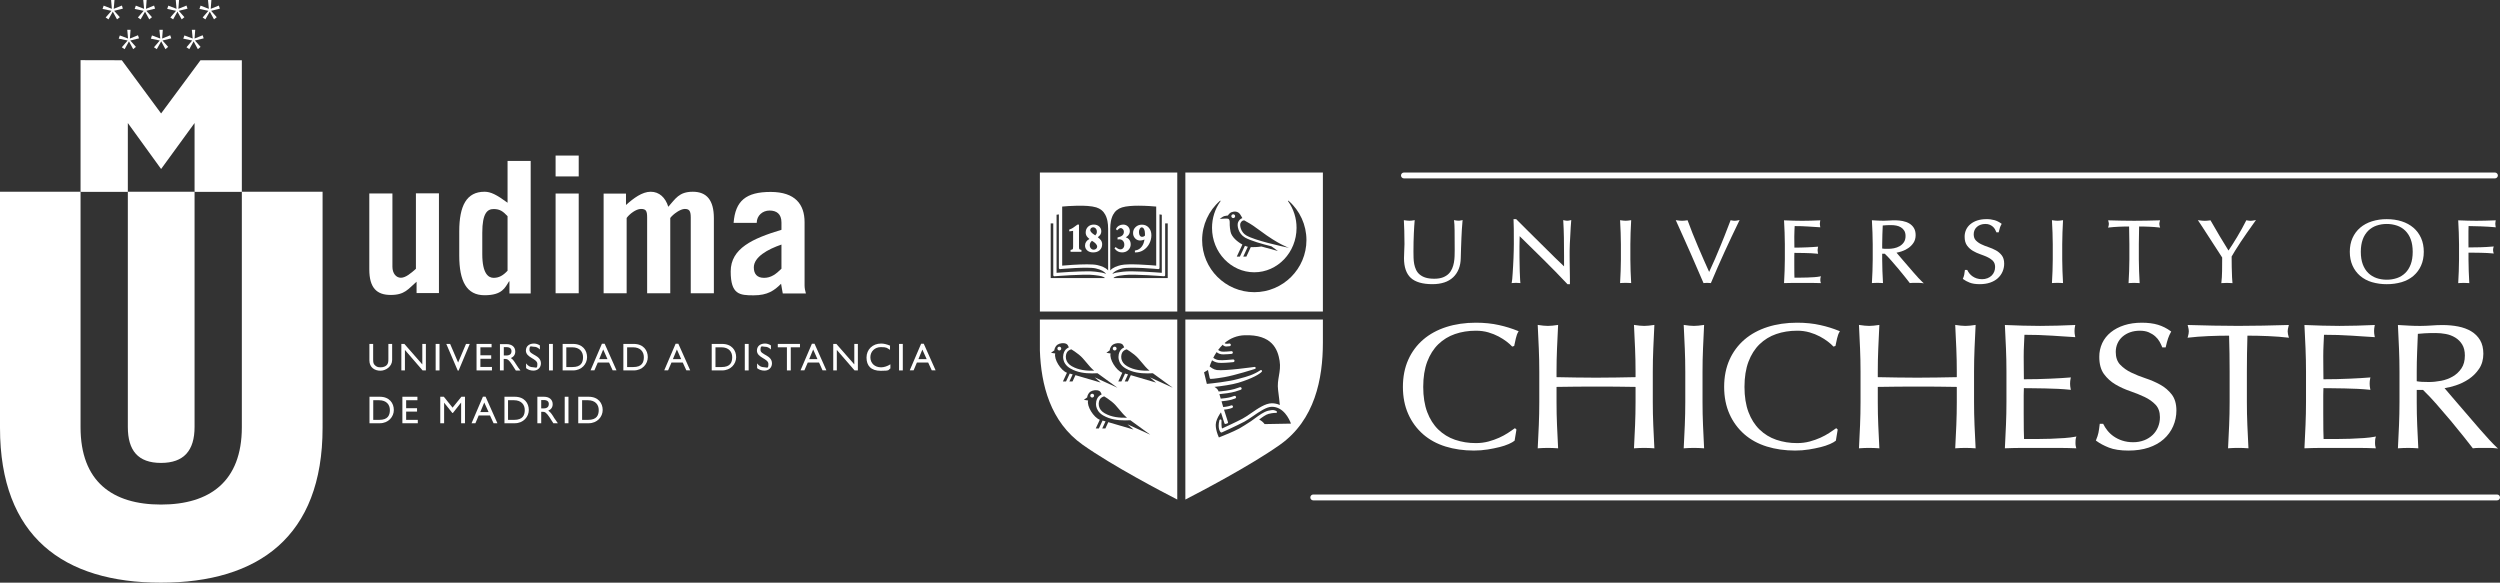
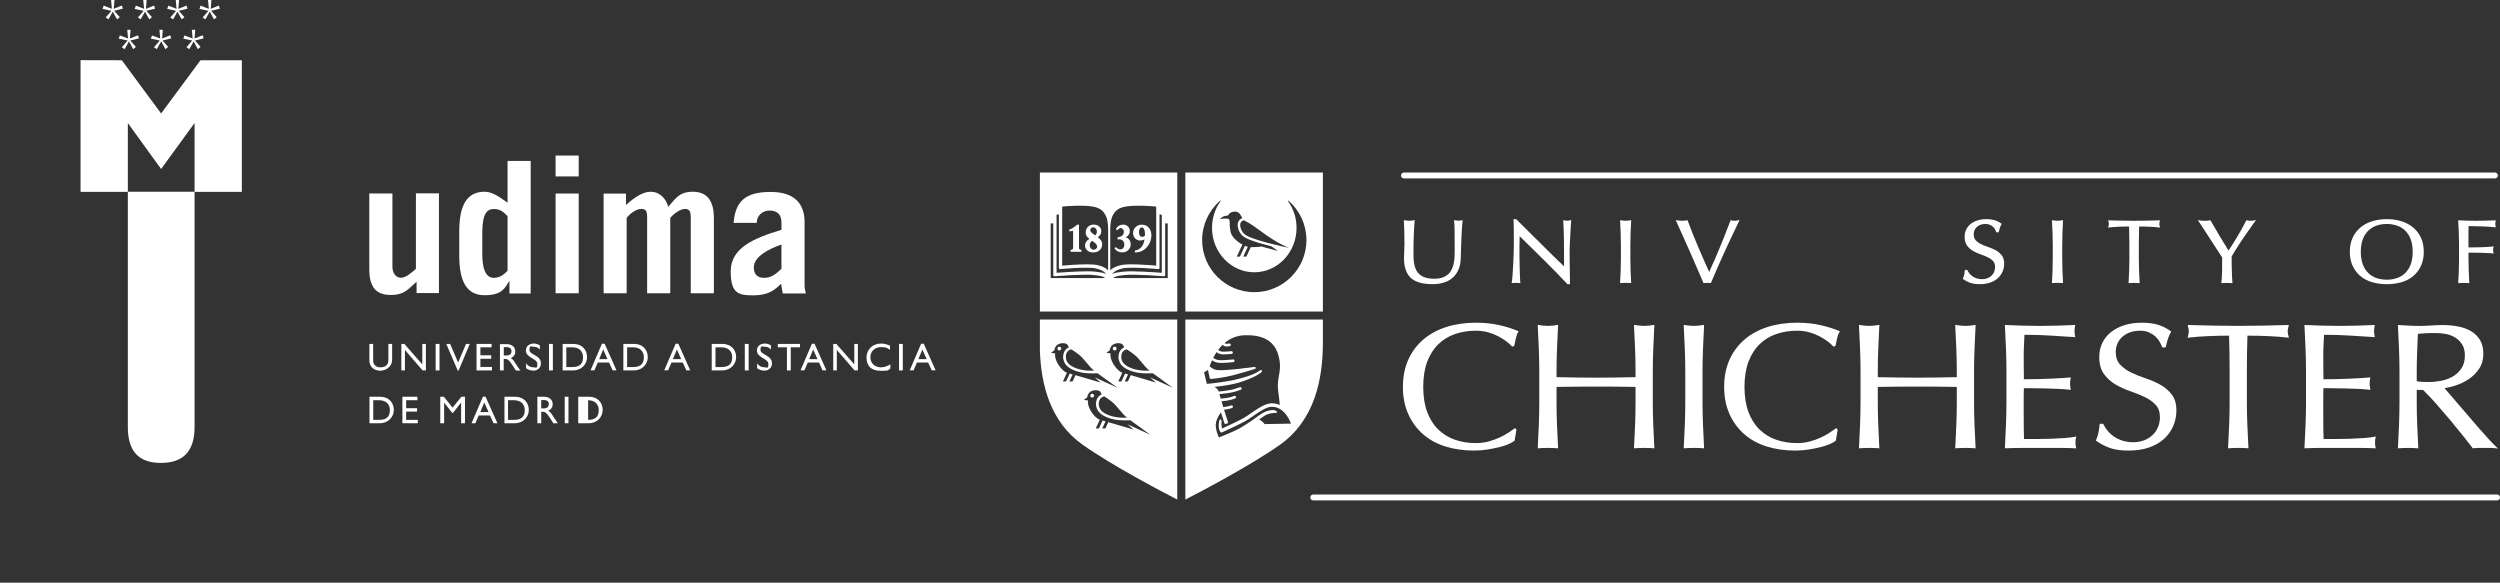
<svg xmlns="http://www.w3.org/2000/svg" id="Capa_1" width="2659.774" height="619.9" version="1.1" viewBox="0 0 2659.774 619.9">
  <rect x="0" y="0" width="2659.774" height="619.9" fill="#333333" stroke="none" />
  <g id="Capa_11">
    <g>
      <path d="M442.5,205.9v80.1c-5.3,4.7-10.9,9.5-16,9.5s-9-4.7-9-11.7v-78h-24.6v80.7c0,19.7,7.8,27.3,22.8,27.3s18.5-6.3,27.5-14.1v12.1h23.8v-106.1h-24.6" style="fill: #fff; fill-rule: evenodd;" />
      <path d="M540,288c-4.9,5.3-9.3,7.6-14.8,7.6s-12.1-4.3-12.1-25.3v-22.6c0-21.1,5.5-25.3,12.1-25.3s9.9,2.4,14.8,7.6v58.1M564.6,312v-140.8h-24.6v44.5c-11.7-8.6-17.9-11.7-24.5-11.7-19.1,0-26.9,14.8-26.9,42.2v25.7c0,27.3,7.8,42.2,26.9,42.2s21.8-8.2,26.1-14.8h.4v12.9h22.6v-.2h0Z" style="fill: #fff; fill-rule: evenodd;" />
      <path d="M591.1,205.9v106.1h24.6v-106.1h-24.6ZM615.7,187.7v-22.2h-24.6v22.2h24.6Z" style="fill: #fff; fill-rule: evenodd;" />
      <path d="M642.1,312h24.6v-80.1c2.9-4.1,9.9-9.6,15.2-9.6s6.6,1.9,6.6,9v80.7h24.6v-80.1c3.1-4.1,10.7-9.6,15.4-9.6s6.4,1.9,6.4,9v80.7h24.6v-79.9c0-19.1-7.6-28.1-22.4-28.1s-18.5,7.6-26.1,16c-3-9.8-9.6-16-18.7-16s-18.3,6.9-26.3,14.1v-12.1h-23.8v106.1" style="fill: #fff; fill-rule: evenodd;" />
      <path d="M805.1,237c0-7.6,6.2-13,13.6-13s12.7,3.5,12.7,12.7v7.8c-30.6,9.2-54,19.7-54,44.3s9.5,25.4,24.4,25.4,22-5.1,29.2-12.3c.8,4.3,1.2,7.6,1.8,10.3h24.6c-.8-2.7-1.4-5.7-1.4-8.6v-67.2c0-18.9-9.9-32.2-36.1-32.2s-37.6,9.4-39.4,32.9h24.5M831.4,285.9c-5.9,5.8-11.1,9.7-18.5,9.7s-10.9-4.1-10.9-11.1c0-11.1,14.8-19.3,29.4-24.3v25.7h0Z" style="fill: #fff; fill-rule: evenodd;" />
    </g>
    <g>
      <path d="M393,450.3h11c9.3,0,15-6.9,15-14.1s-4.6-14.1-15-14.1h-10.9v28.2M397.1,425.8h6.2c7.9,0,11.5,4.8,11.5,10.4s-2.1,10.5-11.3,10.5h-6.4v-20.9h0Z" style="fill: #fff; fill-rule: evenodd;" />
      <polyline points="444.1 422.1 428.1 422.1 428.1 450.3 444.5 450.3 444.5 446.7 432.1 446.7 432.1 437.9 443.7 437.9 443.7 434.3 432.1 434.3 432.1 425.8 444.1 425.8 444.1 422.1" style="fill: #fff; fill-rule: evenodd;" />
      <polyline points="494.7 422.1 490.9 422.1 481.5 433.7 472.2 422.1 468.4 422.1 468.4 450.3 472.5 450.3 472.5 428.4 472.5 428.4 481.2 439.3 481.9 439.3 490.5 428.4 490.6 428.4 490.6 450.3 494.7 450.3 494.7 422.1" style="fill: #fff; fill-rule: evenodd;" />
      <path d="M516.7,422h-2.9l-12.1,28.3h4.1l3.5-8.3h12l3.8,8.3h4.1l-12.6-28.3M515.2,428.2l4.6,10.2h-8.8l4.2-10.2Z" style="fill: #fff; fill-rule: evenodd;" />
      <path d="M536.6,450.3h11c9.3,0,15-6.9,15-14.1s-4.6-14.1-15-14.1h-10.9v28.2M540.6,425.8h6.2c7.9,0,11.5,4.8,11.5,10.4s-2.1,10.5-11.3,10.5h-6.5v-20.9h.1Z" style="fill: #fff; fill-rule: evenodd;" />
      <path d="M571.7,422.1v28.2h4.1v-12.2h1.7c2.1,0,3.8.7,7.5,6.4l3.7,5.8h4.8c-1.9-2.7-2.7-3.7-3.9-5.6-2.1-3.5-3.7-6.1-6.3-7.8,3-1.2,4.7-3.6,4.7-6.9,0-4.8-3.6-7.9-9.2-7.9h-7.1M575.8,425.6h2.6c3.9,0,5.5,1.6,5.5,4.3,0,2.3-1.2,4.6-5.5,4.6h-2.6v-8.9Z" style="fill: #fff; fill-rule: evenodd;" />
      <rect x="600.8" y="422.1" width="4" height="28.2" style="fill: #fff;" />
-       <path d="M615.2,450.3h11c9.3,0,15-6.9,15-14.1s-4.6-14.1-15-14.1h-11v28.2M619.3,425.8h6.2c7.9,0,11.5,4.8,11.5,10.4s-2.1,10.5-11.3,10.5h-6.4v-20.9Z" style="fill: #fff; fill-rule: evenodd;" />
+       <path d="M615.2,450.3h11c9.3,0,15-6.9,15-14.1s-4.6-14.1-15-14.1h-11v28.2M619.3,425.8h6.2c7.9,0,11.5,4.8,11.5,10.4s-2.1,10.5-11.3,10.5v-20.9Z" style="fill: #fff; fill-rule: evenodd;" />
    </g>
    <g>
      <path d="M417.3,365.9h-4.1v16.4c0,2.7-.3,4.7-1.8,6.2-1.3,1.3-3.5,2.3-6.6,2.3s-4.5-.8-6.1-2.4c-1.3-1.3-1.7-2.6-1.7-5.8v-16.7h-4v17.5c0,7.7,5.8,11,11.7,11s12.5-4.6,12.5-11.4v-17.1" style="fill: #fff; fill-rule: evenodd;" />
      <polyline points="453.1 365.9 449.3 365.9 449.3 387.7 430.2 365.9 427 365.9 427 394.1 430.8 394.1 430.8 372.3 449.6 394.1 453.1 394.1 453.1 365.9" style="fill: #fff; fill-rule: evenodd;" />
      <rect x="463.5" y="365.9" width="4.1" height="28.2" style="fill: #fff;" />
      <polyline points="499.8 365.9 495.8 365.9 487.4 385.7 478.9 365.9 474.8 365.9 487 394.3 487.9 394.3 499.8 365.9" style="fill: #fff; fill-rule: evenodd;" />
      <polyline points="523 365.9 507 365.9 507 394.1 523.4 394.1 523.4 390.4 511.1 390.4 511.1 381.7 522.6 381.7 522.6 378 511.1 378 511.1 369.5 523 369.5 523 365.9" style="fill: #fff; fill-rule: evenodd;" />
      <path d="M531.9,365.9v28.2h4v-12.2h1.7c2.1,0,3.8.7,7.5,6.5l3.7,5.8h4.9c-2-2.7-2.7-3.6-3.9-5.5-2.2-3.5-3.7-6.1-6.3-7.8,3-1.2,4.7-3.6,4.7-6.9,0-4.9-3.6-7.9-9.3-7.9h-7.1M536,369.3h2.6c3.9,0,5.5,1.6,5.6,4.3,0,2.4-1.2,4.6-5.6,4.6h-2.6v-8.9Z" style="fill: #fff; fill-rule: evenodd;" />
      <path d="M574.4,367.5c-2-1.3-4.1-2-6.3-2-5.2,0-8.6,2.9-8.6,7.5,0,7.7,12.2,8.4,12.2,14.2s-1.5,3.5-4.6,3.5-5.4-1.4-7.4-4.1v5.1c2.4,1.8,4.8,2.6,7.9,2.6,4.5,0,7.9-3.2,7.9-7.7,0-9-12.2-8.9-12.2-14.3s1.9-3.4,4.5-3.4,4.2.7,6.6,2.9v-4.6" style="fill: #fff; fill-rule: evenodd;" />
      <rect x="584.1" y="365.9" width="4.1" height="28.2" style="fill: #fff;" />
      <path d="M598.6,394.1h11c9.3,0,15-6.9,15-14.1s-4.6-14.1-15-14.1h-11v28.2M602.6,369.5h6.2c7.9,0,11.5,4.8,11.5,10.5s-2.1,10.5-11.3,10.5h-6.5v-20.9l.1-.1Z" style="fill: #fff; fill-rule: evenodd;" />
      <path d="M643.3,365.7h-2.9l-12.1,28.3h4.1l3.6-8.3h12l3.8,8.3h4.1l-12.6-28.3M641.8,371.9l4.5,10.2h-8.8l4.2-10.2h.1Z" style="fill: #fff; fill-rule: evenodd;" />
      <path d="M663.2,394.1h11c9.3,0,15-6.9,15-14.1s-4.6-14.1-15-14.1h-11v28.2M667.2,369.5h6.3c7.9,0,11.5,4.8,11.5,10.5s-2.1,10.5-11.3,10.5h-6.5v-21Z" style="fill: #fff; fill-rule: evenodd;" />
      <path d="M721.7,365.7h-2.9l-12.1,28.3h4.1l3.6-8.3h12l3.8,8.3h4.1l-12.6-28.3M720.2,371.9l4.5,10.2h-8.8l4.2-10.2h.1Z" style="fill: #fff; fill-rule: evenodd;" />
      <path d="M757.2,394.1h11c9.3,0,15-6.9,15-14.1s-4.6-14.1-15-14.1h-11v28.2M761.3,369.5h6.2c7.9,0,11.5,4.8,11.5,10.5s-2.1,10.5-11.3,10.5h-6.5v-20.9l.1-.1Z" style="fill: #fff; fill-rule: evenodd;" />
      <rect x="792.4" y="365.9" width="4.1" height="28.2" style="fill: #fff;" />
      <path d="M820.2,367.5c-2-1.3-4.1-2-6.3-2-5.2,0-8.6,2.9-8.6,7.5,0,7.7,12.2,8.4,12.2,14.2s-1.5,3.5-4.6,3.5-5.4-1.4-7.4-4.1v5.1c2.4,1.8,4.8,2.6,7.9,2.6,4.5,0,7.9-3.2,7.9-7.7,0-9-12.2-8.9-12.2-14.3s1.9-3.4,4.5-3.4,4.2.7,6.6,2.9v-4.6" style="fill: #fff; fill-rule: evenodd;" />
      <polyline points="851.1 365.9 827.5 365.9 827.5 369.5 837.2 369.5 837.2 394.1 841.3 394.1 841.3 369.5 851.1 369.5 851.1 365.9" style="fill: #fff; fill-rule: evenodd;" />
      <path d="M866.7,365.7h-2.9l-12.1,28.3h4.1l3.6-8.3h12l3.7,8.3h4.1l-12.6-28.3M865.2,371.9l4.5,10.2h-8.8l4.2-10.2h.1Z" style="fill: #fff; fill-rule: evenodd;" />
      <polyline points="912.7 365.9 908.9 365.9 908.9 387.7 889.8 365.9 886.5 365.9 886.5 394.1 890.3 394.1 890.3 372.3 909.2 394.1 912.7 394.1 912.7 365.9" style="fill: #fff; fill-rule: evenodd;" />
      <path d="M947.1,367.8c-3.9-1.6-6.8-2.3-9.7-2.3-9,0-15.5,6.3-15.5,14.9s4.6,14.1,15.2,14.1,7.5-1,10.2-2.5v-4.4c-3.2,2-6.7,3.2-9.9,3.2-6.8,0-11.4-4.4-11.4-10.7s4.8-10.8,11.2-10.8,6.3.9,9.7,2.9v-4.3" style="fill: #fff; fill-rule: evenodd;" />
      <rect x="956.5" y="365.9" width="4" height="28.2" style="fill: #fff;" />
      <path d="M982.8,365.7h-2.8l-12.1,28.3h4.1l3.5-8.3h12l3.8,8.3h4.1l-12.6-28.3M981.3,371.9l4.6,10.2h-8.8l4.2-10.2h0Z" style="fill: #fff; fill-rule: evenodd;" />
    </g>
    <g>
      <polyline points="156 0 152.4 0 153.3 9.4 144.5 6 143.3 9.5 152.8 11.5 146.7 18.6 149.6 20.6 154.3 12.4 158.8 20.6 161.7 18.3 155.7 11.5 165 9.2 163.9 5.9 155.3 9.4 156 0" style="fill: #fff; fill-rule: evenodd;" />
      <polyline points="121.8 0 118.2 0 119 9.4 110.3 6 109.1 9.5 118.6 11.5 112.4 18.6 115.4 20.6 120 12.4 124.5 20.6 127.5 18.3 121.4 11.5 130.7 9.2 129.7 5.9 121 9.4 121.8 0" style="fill: #fff; fill-rule: evenodd;" />
      <polyline points="190.5 0 187 0 187.8 9.4 179.1 6 177.9 9.5 187.3 11.5 181.2 18.6 184.2 20.6 188.8 12.4 193.3 20.6 196.2 18.3 190.2 11.5 199.5 9.2 198.4 5.9 189.8 9.4 190.5 0" style="fill: #fff; fill-rule: evenodd;" />
      <polyline points="224.9 0 221.3 0 222.2 9.4 213.4 6 212.2 9.5 221.7 11.5 215.6 18.6 218.5 20.6 223.2 12.4 227.7 20.6 230.6 18.3 224.6 11.5 233.9 9.2 232.8 5.9 224.2 9.4 224.9 0" style="fill: #fff; fill-rule: evenodd;" />
      <polyline points="173.2 31.7 169.6 31.7 170.5 41 161.7 37.7 160.5 41.1 170 43.1 163.8 50.3 166.8 52.3 171.5 44 176 52.3 178.9 49.9 172.9 43.1 182.2 40.8 181.1 37.5 172.5 41 173.2 31.7" style="fill: #fff; fill-rule: evenodd;" />
      <polyline points="138.9 31.7 135.4 31.7 136.2 41 127.5 37.7 126.3 41.1 135.8 43.1 129.6 50.3 132.6 52.3 137.2 44 141.7 52.3 144.6 49.9 138.6 43.1 147.9 40.8 146.8 37.5 138.2 41 138.9 31.7" style="fill: #fff; fill-rule: evenodd;" />
      <polyline points="207.7 31.7 204.1 31.7 205 41 196.2 37.7 195 41.1 204.5 43.1 198.4 50.3 201.4 52.3 206 44 210.5 52.3 213.4 49.9 207.4 43.1 216.7 40.8 215.6 37.5 207 41 207.7 31.7" style="fill: #fff; fill-rule: evenodd;" />
      <polyline points="136 130.9 171.4 179.8 207 130.9 207 204.1 257.3 204.1 257.3 64.1 213.3 64.1 171.4 120.7 129.6 64.1 85.7 64 85.7 204.1 136 204.1 136 130.9" style="fill: #fff; fill-rule: evenodd;" />
-       <path d="M0,204h85.7v250.5c0,57.9,33.9,82.3,85.6,82.3s86-24.4,86-82.3v-250.5h85.9v251.2c0,115.9-68.5,164.7-172,164.7S0,571.1,0,455.2v-251.2" style="fill: #fff; fill-rule: evenodd;" />
      <path d="M136,204h71v250.2c0,25.1-11.3,38.3-35.7,38.3s-35.3-13.1-35.3-38.3v-250.2" style="fill: #fff; fill-rule: evenodd;" />
    </g>
  </g>
  <g>
    <path d="M1594.996,345.887c-7.464-1.706-15.829-2.566-24.851-2.566-11.361,0-21.909,1.533-31.377,4.569-9.467,3.028-17.723,7.527-24.53,13.349-6.86,5.886-12.319,13.229-15.978,21.494-3.78,8.419-5.697,18.137-5.697,28.889s1.917,20.469,5.697,28.889c3.63,8.221,9.007,15.553,15.759,21.486,6.674,5.829,14.734,10.226,23.943,13.075,9.178,2.841,19.311,4.28,30.132,4.28,5.07,0,10.007-.391,14.671-1.143,4.255-.675,8.478-1.529,12.66-2.558,3.34-.802,6.605-1.89,9.757-3.255,2.754-1.229,4.718-2.347,6.01-3.404l.219-.188,1.956-11.815-1.588-1.463-.516.367c-1.901,1.377-4.264,2.989-7.034,4.796-2.754,1.8-5.892,3.482-9.311,5.031-3.411,1.542-7.237,2.895-11.361,4.014-4.377,1.147-8.887,1.708-13.412,1.667-7.538.067-15.033-1.129-22.175-3.537-6.641-2.267-12.699-5.976-17.738-10.86-5.008-4.867-8.983-11.111-11.799-18.583-2.817-7.488-4.249-16.502-4.249-26.799s1.432-19.311,4.249-26.807c2.817-7.464,6.784-13.716,11.799-18.583,5.043-4.878,11.099-8.584,17.738-10.852,6.784-2.347,14.241-3.544,22.175-3.544,4.82,0,9.288.595,13.302,1.761,4.03,1.174,7.7,2.652,10.908,4.374,3.231,1.737,6.096,3.553,8.497,5.399,2.402,1.839,4.296,3.521,5.634,5l.329.367,2.144-.657.086-.446c.415-2.011.955-4.515,1.643-7.527.657-2.919,1.518-5.258,2.558-6.94l.469-.759-.83-.344c-6.444-2.614-13.099-4.678-19.89-6.173" style="fill: #fff;" />
    <path d="M1758.937,371.02c.336-7.981.712-16.126,1.127-24.42l.039-.931-.923.133c-1.769.25-3.466.469-5.101.657-3.208.367-6.448.367-9.655,0-1.701-.195-3.399-.414-5.094-.657l-.931-.133.047.931c.407,8.294.782,16.432,1.127,24.42.336,7.981.509,16.197.509,24.397v5.845l-20.641.367c-14.258.254-28.519.254-42.777,0l-20.649-.367v-5.845c0-8.271.172-16.478.509-24.397.344-7.981.72-16.126,1.135-24.42l.039-.931-.923.133c-1.769.25-3.466.469-5.101.657-3.208.367-6.448.367-9.655,0-1.701-.195-3.399-.414-5.094-.657l-.931-.133.047.931c.407,8.294.782,16.432,1.127,24.42.336,7.981.509,16.197.509,24.397v32.441c0,8.208-.172,16.447-.509,24.491-.352,8.138-.728,16.126-1.127,23.763l-.047.876.884-.078c3.075-.242,6.432-.367,9.969-.367s6.893.125,9.976.367l.876.078-.039-.876c-.422-7.903-.798-15.907-1.135-23.763-.342-8.16-.512-16.325-.509-24.491v-16.22c14.01-.234,28.021-.357,42.034-.367,14.012-.006,28.023.117,42.034.367v16.22c0,8.208-.172,16.447-.509,24.491-.336,7.923-.712,15.844-1.127,23.763l-.047.876.884-.078c3.075-.242,6.432-.367,9.969-.367s6.893.125,9.976.367l.876.078-.039-.876c-.417-7.919-.793-15.84-1.127-23.763-.344-8.16-.516-16.325-.516-24.491v-32.441c0-8.271.179-16.478.516-24.397" style="fill: #fff;" />
    <path d="M1811.847,371.02c.336-7.981.712-16.126,1.127-24.42l.039-.931-.923.133c-1.769.25-3.466.469-5.101.657-3.208.367-6.448.367-9.655,0-1.701-.195-3.399-.414-5.094-.657l-.931-.133.047.931c.407,8.294.782,16.432,1.127,24.42.336,7.981.509,16.197.509,24.397v32.441c0,8.208-.172,16.447-.509,24.491-.352,8.138-.728,16.126-1.127,23.763l-.047.876.884-.078c3.075-.242,6.432-.367,9.969-.367s6.893.125,9.976.367l.876.078-.039-.876c-.422-7.903-.798-15.907-1.127-23.763-.346-8.159-.518-16.325-.516-24.491v-32.441c0-8.271.172-16.478.516-24.397" style="fill: #fff;" />
    <path d="M1936.782,345.887c-7.473-1.706-15.837-2.566-24.859-2.566-11.361,0-21.909,1.533-31.377,4.569-9.467,3.028-17.723,7.527-24.53,13.349-6.858,5.887-12.318,13.229-15.978,21.494-3.78,8.419-5.696,18.137-5.696,28.889s1.917,20.469,5.696,28.889c3.632,8.223,9.013,15.555,15.767,21.486,6.667,5.829,14.726,10.226,23.943,13.075,9.17,2.841,19.311,4.28,30.125,4.28,5.07,0,10.007-.391,14.671-1.143,4.255-.675,8.478-1.529,12.66-2.558,3.34-.801,6.605-1.89,9.757-3.255,2.754-1.229,4.718-2.347,6.01-3.404l.227-.188,1.956-11.815-1.596-1.463-.509.367c-1.909,1.377-4.272,2.989-7.042,4.796-2.754,1.792-5.884,3.482-9.311,5.031-3.419,1.542-7.23,2.895-11.361,4.014-4.377,1.147-8.886,1.708-13.411,1.667-7.538.067-15.033-1.129-22.175-3.537-6.641-2.268-12.699-5.976-17.738-10.86-5.008-4.867-8.983-11.111-11.799-18.583-2.817-7.488-4.249-16.502-4.249-26.799s1.432-19.311,4.249-26.807c2.817-7.464,6.784-13.716,11.799-18.583,5.043-4.878,11.099-8.584,17.738-10.852,6.792-2.347,14.241-3.544,22.175-3.544,4.494-.044,8.973.55,13.302,1.761,4.03,1.174,7.7,2.652,10.908,4.374,3.24,1.737,6.104,3.553,8.497,5.399,2.402,1.846,4.296,3.521,5.634,5l.329.367,2.144-.657.094-.446c.407-2.011.947-4.515,1.627-7.527.665-2.927,1.526-5.258,2.566-6.94l.469-.759-.83-.344c-6.442-2.613-13.093-4.678-19.882-6.173" style="fill: #fff;" />
    <path d="M2100.715,371.02c.336-7.981.72-16.126,1.127-24.42l.047-.931-.931.133c-1.769.25-3.466.469-5.101.657-3.206.367-6.442.367-9.648,0-1.703-.194-3.404-.413-5.101-.657l-.931-.133.047.931c.415,8.294.782,16.432,1.127,24.42.344,7.981.509,16.197.509,24.397v5.845l-20.641.367c-14.258.254-28.519.254-42.777,0l-20.641-.367v-5.845c0-8.294.172-16.51.509-24.397.336-7.981.712-16.126,1.127-24.42l.047-.931-.931.133c-1.769.25-3.466.469-5.101.657-3.206.367-6.442.367-9.648,0-1.703-.195-3.404-.414-5.101-.657l-.931-.133.047.931c.407,8.294.782,16.432,1.127,24.42.336,7.996.509,16.205.509,24.397v32.441c0,8.192-.172,16.432-.509,24.491-.337,7.923-.713,15.844-1.127,23.763l-.047.876.884-.078c3.319-.254,6.647-.377,9.976-.367,3.529,0,6.886.125,9.968.367l.884.078-.047-.876c-.417-7.919-.793-15.84-1.127-23.763-.343-8.16-.512-16.325-.509-24.491v-16.22c14.008-.234,28.017-.357,42.026-.367,14.012-.006,28.023.117,42.034.367v16.22c0,8.208-.165,16.447-.509,24.491-.337,7.923-.713,15.844-1.127,23.763l-.047.876.884-.078c3.075-.242,6.432-.367,9.968-.367,3.544,0,6.894.125,9.976.367l.884.078-.047-.876c-.417-7.919-.793-15.84-1.127-23.763-.342-8.16-.512-16.325-.509-24.491v-32.441c0-8.271.172-16.478.509-24.397" style="fill: #fff;" />
    <path d="M2208.702,465.619l.391-1.229-1.275.25c-3.24.626-7.097,1.095-11.478,1.408-9.766.678-19.553,1.02-29.342,1.025h-13.599c-.144-3.266-.233-6.535-.266-9.804-.071-4.491-.102-10.281-.102-17.723v-18.677c0-2.074.031-3.693.102-4.953.047-1.041.078-2.034.094-2.958,2.363.008,5.415.047,9.155.094,4.162.071,8.607.133,13.318.196,4.702.063,9.452.219,14.1.469,4.694.25,8.849.563,12.348.939l1.064.117-.227-1.041c-.81-3.686-.81-7.504,0-11.189l.227-1.01-1.041.086c-2.919.25-6.111.469-9.507.665-3.341.188-6.995.376-10.954.563-9.487.442-18.984.661-28.482.657,0-2.347-.039-5.626-.094-9.812-.071-4.483-.102-9.171-.102-14.319,0-4.625.102-8.803.313-12.41.18-3.365.344-6.987.478-10.782,9.882-.019,19.763.295,29.624.939,4.022.258,7.84.509,11.463.759,3.615.25,7.614.501,11.987.751l1.017.063-.211-.986c-.786-3.622-.786-7.372,0-10.994l.211-.97-1.002.039c-6.142.25-12.214.469-18.224.665-12.167.375-24.343.375-36.509,0-6.109-.192-12.218-.414-18.325-.665l-.845-.031.039.837c.415,8.044.782,16.095,1.127,24.139.34,8.16.509,16.325.509,24.491v32.441c0,8.192-.165,16.408-.509,24.397-.336,7.981-.712,16.001-1.127,24.045l-.039.837.845-.031c6.199-.249,12.403-.374,18.607-.376h37.175c6.087,0,12.246.125,18.302.376l1.111.047-.344-1.048c-.428-1.519-.624-3.094-.579-4.671,0-.861.031-1.815.102-2.872.062-1.009.227-1.933.477-2.747" style="fill: #fff;" />
    <path d="M2298.301,409.251c-4.977-2.73-10.198-4.991-15.594-6.753-5.477-1.8-10.641-3.881-15.367-6.181-4.397-2.076-8.381-4.93-11.76-8.427-3.052-3.223-4.609-7.746-4.609-13.427,0-3.286.634-6.346,1.878-9.123,1.252-2.778,3.044-5.196,5.336-7.191,2.397-2.053,5.161-3.635,8.146-4.663,3.114-1.095,6.573-1.643,10.289-1.643,3.701,0,6.901.571,9.523,1.721,2.645,1.158,4.953,2.606,6.862,4.304s3.443,3.568,4.554,5.555c1.135,2.034,2.05,3.936,2.715,5.649l.196.493h3.599l.141-.595c.806-3.599,1.627-6.628,2.441-8.975.798-2.332,1.807-4.569,3.004-6.659l.336-.595-.548-.399c-4.093-3.027-8.674-5.332-13.544-6.815-4.844-1.463-10.641-2.207-17.23-2.207-6.878,0-13.161.908-18.669,2.684-5.524,1.776-10.329,4.304-14.28,7.488-3.967,3.208-7.042,7.074-9.123,11.494-2.132,4.621-3.207,9.66-3.146,14.749,0,7.551,1.667,13.67,4.961,18.185,3.269,4.482,7.424,8.245,12.206,11.056,4.812,2.848,10.062,5.242,15.61,7.136,5.477,1.878,10.657,3.951,15.383,6.197,4.671,2.207,8.623,5.008,11.753,8.317,3.052,3.231,4.609,7.692,4.609,13.247,0,3.654-.673,7.144-1.995,10.376-1.323,3.208-3.224,6.048-5.657,8.411-2.588,2.464-5.636,4.396-8.967,5.689-3.794,1.453-7.83,2.17-11.893,2.113-3.947.051-7.878-.54-11.635-1.753-3.245-1.051-6.319-2.572-9.123-4.515-2.482-1.734-4.702-3.813-6.596-6.173-1.8-2.269-3.255-4.538-4.311-6.737l-.211-.438h-3.638l-.078.68c-.407,3.599-.853,6.596-1.314,8.889-.469,2.269-1.323,4.859-2.52,7.683l-.235.548.485.36c3.584,2.676,8.09,5.086,13.38,7.175,5.321,2.105,12.348,3.169,20.876,3.169,7.965,0,15.18-1.056,21.439-3.154,6.291-2.097,11.69-5.133,16.048-9.022,4.295-3.803,7.713-8.493,10.015-13.748,2.297-5.274,3.472-10.968,3.45-16.721,0-7.058-1.675-12.793-4.969-17.058-3.317-4.268-7.477-7.808-12.222-10.399" style="fill: #fff;" />
    <path d="M2433.885,352.577c0-1.44.336-3.404,1.002-5.837l.266-.994-1.041.031c-9.006.25-17.817.469-26.416.657-17.089.376-35.719.376-52.808,0-8.806-.192-17.612-.411-26.416-.657l-1.041-.031.274.994c.657,2.449.994,4.343.994,5.649,0,1.675-.329,3.63-.994,5.822l-.336,1.135,1.181-.156c2.801-.367,6.056-.688,9.687-.939,3.662-.258,7.433-.478,11.244-.665,3.803-.18,7.723-.313,11.651-.376,3.615-.055,7.081-.078,10.407-.094.391,12.668.579,25.54.579,38.285v32.441c.003,8.166-.167,16.331-.509,24.491-.344,8.059-.72,16.048-1.127,23.763l-.047.876.884-.078c3.075-.242,6.432-.367,9.976-.367,3.537,0,6.886.125,9.968.367l.884.078-.047-.876c-.415-7.919-.791-15.84-1.127-23.763-.343-8.16-.513-16.325-.509-24.491v-32.441c0-12.746.196-25.618.587-38.285,3.317.008,6.792.039,10.407.094,3.928.071,7.84.196,11.643.376,3.795.188,7.582.407,11.252.665,3.63.25,6.886.571,9.679.939l1.181.156-.336-1.135c-.599-1.821-.934-3.718-.994-5.634" style="fill: #fff;" />
    <path d="M2527.405,465.619l.384-1.229-1.275.25c-3.231.626-7.097,1.095-11.478,1.408-9.764.678-19.547,1.02-29.334,1.025h-13.607c-.143-3.266-.231-6.535-.266-9.804-.063-4.491-.094-10.281-.094-17.723v-18.677c0-2.074.031-3.693.094-4.953.055-1.041.086-2.034.102-2.958,2.363.008,5.407.047,9.155.094,4.155.071,8.607.133,13.31.196,4.703.063,9.452.219,14.108.469,4.694.25,8.849.563,12.348.939l1.064.117-.235-1.041c-.783-3.689-.783-7.501,0-11.189l.227-1.01-1.041.086c-2.91.25-6.104.469-9.499.665-3.349.188-6.995.376-10.954.563-9.487.442-18.984.661-28.482.657,0-2.347-.039-5.626-.102-9.812-.063-4.483-.094-9.171-.094-14.319,0-4.625.102-8.803.297-12.41.196-3.365.352-6.987.493-10.782,9.879-.018,19.757.295,29.616.939,4.022.258,7.848.509,11.463.759,3.623.25,7.621.501,11.995.751l1.017.063-.219-.986c-.782-3.623-.782-7.371,0-10.994l.211-.97-1.002.039c-6.142.25-12.214.469-18.224.665-12.167.375-24.343.375-36.509,0-6.072-.196-12.183-.415-18.317-.665l-.853-.031.047.837c.407,8.044.782,16.095,1.127,24.139.34,8.16.509,16.325.509,24.491v32.441c0,8.192-.172,16.408-.509,24.397-.343,8.017-.719,16.032-1.127,24.045l-.047.837.845-.031c6.199-.249,12.403-.374,18.607-.376h37.183c6.079,0,12.237.125,18.294.376l1.111.047-.344-1.048c-.43-1.519-.625-3.094-.579-4.671,0-.861.039-1.815.11-2.872.063-1.01.219-1.933.469-2.747" style="fill: #fff;" />
    <path d="M2655.924,475.596l1.761,1.619-2.378-.297c-2.007-.246-4.027-.369-6.048-.367h-12.081c-2.019,0-3.991.117-5.837.367l-.446.063-.274-.36c-2.042-2.637-5.149-6.596-9.311-11.878-4.523-5.717-9.127-11.37-13.81-16.956-4.984-5.947-10.18-12.011-15.454-17.997-4.505-5.176-9.231-10.157-14.163-14.929h-6.698v13.005c0,8.294.172,16.541.501,24.491.336,7.809.712,15.806,1.135,23.763l.047.868-.884-.071c-3.319-.254-6.647-.377-9.976-.367-3.537,0-6.886.125-9.976.367l-.876.078.047-.876c.399-7.668.782-15.657,1.127-23.763.336-8.059.509-16.299.509-24.491v-32.433c0-8.192-.172-16.401-.509-24.397-.344-7.981-.72-16.126-1.127-24.42l-.039-.861.861.055c3.951.25,7.84.469,11.659.657,7.745.436,15.51.373,23.247-.188,3.849-.313,7.801-.469,11.737-.469,5.759,0,11.322.509,16.541,1.518,5.258,1.025,9.922,2.739,13.873,5.101,3.991,2.378,7.175,5.547,9.484,9.413,2.316,3.873,3.49,8.764,3.49,14.538,0,6.158-1.533,11.534-4.538,15.986-2.908,4.328-6.632,8.05-10.962,10.954-4.275,2.861-8.926,5.117-13.818,6.705-3.896,1.297-7.888,2.28-11.941,2.942,1.533,1.776,3.474,4.069,5.845,6.87,2.973,3.529,6.221,7.3,9.624,11.213,3.544,4.093,7.23,8.372,11.056,12.832s7.512,8.74,11.056,12.832c3.529,4.053,6.901,7.825,10.024,11.197s5.657,5.962,7.535,7.692l-.007-.008-.002-.001h0ZM2622.396,378.289c0-4.742-.955-8.709-2.856-11.784-1.839-3.025-4.381-5.562-7.41-7.394-3.068-1.841-6.442-3.118-9.961-3.772-3.526-.671-7.107-1.015-10.696-1.025-4.734,0-8.709.094-11.815.282-2.801.165-5.242.36-7.277.579l-.79,19.937c-.271,6.785-.406,13.576-.407,20.367v10.141c1.706.305,3.552.509,5.501.626,2.222.117,4.718.18,7.426.18,4.147,0,8.545-.438,13.043-1.306,4.46-.861,8.607-2.387,12.331-4.538,3.693-2.136,6.807-5.039,9.256-8.646,2.426-3.568,3.654-8.161,3.654-13.646h.001v.001Z" style="fill: #fff;" />
    <path d="M2654.359,189.803h-1160.675c-1.734.004-3.144-1.396-3.154-3.13,0-1.729,1.408-3.13,3.154-3.13h1160.675c1.745,0,3.161,1.401,3.161,3.13,0,1.721-1.408,3.13-3.161,3.13" style="fill: #fff;" />
    <path d="M2656.62,532.363h-1259.406c-1.737.008-3.153-1.393-3.161-3.13h0c0-1.729,1.408-3.13,3.161-3.13h1259.406c1.737,0,3.154,1.401,3.154,3.13,0,1.721-1.408,3.13-3.154,3.13" style="fill: #fff;" />
    <path d="M1550.13,234.708c-.714-.099-1.426-.208-2.136-.329l-1.103-.188.156,1.095c.274,1.8.438,5.141.509,9.945.078,4.898.11,11.878.11,20.743,0,1.956-.039,4.1-.11,6.424-.063,2.293-.305,4.617-.705,6.901-.399,2.269-1.056,4.468-1.956,6.549-.869,2.032-2.12,3.878-3.686,5.438-1.565,1.557-3.599,2.833-6.056,3.803-2.465.962-5.563,1.456-9.217,1.456-3.74,0-6.909-.415-9.421-1.236-2.27-.693-4.38-1.831-6.205-3.349-1.588-1.363-2.869-3.049-3.756-4.945-.897-1.933-1.552-3.97-1.948-6.064-.408-2.179-.643-4.387-.705-6.604-.067-2.219-.101-4.439-.102-6.659,0-3.537.031-6.94.102-10.226.063-3.255.172-6.338.313-9.171.133-2.841.266-5.376.407-7.621.133-2.23.274-4.037.407-5.415l.102-1.056-1.048.18c-.743.125-1.471.235-2.183.329-1.559.178-3.135.178-4.695,0-.882-.084-1.761-.193-2.637-.329l-.986-.156.047.986c.141,2.848.274,6.315.415,10.414.133,4.1.203,8.841.203,14.1,0,2.355-.086,4.718-.258,7.003-.172,2.316-.258,5-.258,7.973,0,9.483,2.441,16.533,7.261,20.97,4.796,4.421,12.535,6.659,22.989,6.659,4.726,0,8.991-.626,12.66-1.846,3.502-1.114,6.716-2.988,9.413-5.485,2.543-2.41,4.531-5.376,5.908-8.818,1.362-3.419,2.097-7.339,2.159-11.659.078-3.466.172-7.042.313-10.735l.407-10.806c.231-5.919.611-11.831,1.135-17.73l.11-1.158-1.135.305c-1.948.532-3.365.509-4.82.313" style="fill: #fff;" />
    <path d="M1667.499,234.857c-.899,0-2.019-.156-3.317-.454l-1.064-.242.071,1.08c.336,5.524.563,11.494.665,17.73.102,6.275.156,12.793.156,19.374v11.033c-2.817-2.621-6.064-5.735-9.679-9.288-9.237-9.048-18.428-18.144-27.574-27.284l-13.435-13.419-.235-.235h-2.856l.055.861c.133,2.105.219,5.376.258,9.718.031,4.35.047,9.562.047,15.625,0,2.082-.031,4.444-.102,7.089-.071,2.66-.156,5.368-.258,8.138-.102,2.778-.235,5.555-.407,8.326l-.469,7.731c-.133,2.34-.282,4.382-.454,6.08-.172,1.675-.321,2.817-.454,3.419l-.235,1.095,1.127-.125c2.175-.235,5.055-.25,7.222,0l1.041.117-.141-1.025c-.099-.939-.165-1.881-.196-2.825-.32-5.879-.508-11.765-.563-17.653l-.11-6.158c-.091-7.431-.029-14.863.188-22.292,8.501,8.313,16.98,16.65,25.438,25.007,8.558,8.445,16.957,17.048,25.195,25.805l.242.258h2.606v-3.936c0-1.518-.016-3.302-.047-5.368l-.102-6.636-.102-7.058c-.035-2.24-.053-4.481-.055-6.721v-5.681c0-1.839.071-4.28.203-7.269.271-6.064.597-12.126.978-18.185.172-2.762.329-4.859.461-6.229l.11-1.111-1.103.25c-1.299.297-2.347.454-3.106.454" style="fill: #fff;" />
    <path d="M1734.814,247.494c.172-4.014.36-8.098.571-12.269l.047-.978-.978.141c-.884.125-1.737.235-2.551.329-1.578.181-3.171.181-4.75,0-.852-.098-1.702-.207-2.551-.329l-.978-.141.047.978c.203,4.17.391,8.255.563,12.269.172,3.998.258,8.122.258,12.237v16.306c0,4.116-.086,8.255-.258,12.285-.172,4.045-.36,8.02-.563,11.941l-.047.916.923-.078c3.316-.249,6.645-.249,9.961,0l.923.078-.047-.916c-.211-3.912-.391-7.895-.571-11.941-.17-4.093-.253-8.188-.25-12.285v-16.306c0-4.139.078-8.255.25-12.237" style="fill: #fff;" />
    <path d="M1845.532,234.888c-.97,0-2.191-.156-3.631-.461l-.705-.141-.235.665c-2.048,5.554-4.186,11.073-6.416,16.557-1.346,3.286-2.739,6.713-4.17,10.281-3.75,9.279-7.75,18.456-11.995,27.519-1.933-4.249-3.866-8.584-5.751-12.895-2.128-4.867-4.202-9.663-6.221-14.397-1.981-4.63-3.901-9.286-5.759-13.967-1.728-4.34-3.391-8.707-4.984-13.099l-.219-.618-.649.086c-.955.125-1.878.235-2.762.329-1.721.188-3.255.188-4.969,0-.884-.094-1.807-.203-2.762-.329l-1.448-.196.603,1.331c2.465,5.43,5.055,11.182,7.762,17.246,2.715,6.064,5.352,12.003,7.926,17.809,4.415,9.983,8.756,19.998,13.02,30.046l.235.571.626-.094c1.565-.219,4.304-.258,6.58,0l.611.078.235-.563c4.559-10.873,9.29-21.672,14.194-32.394,5.011-10.956,10.156-21.851,15.43-32.683l.72-1.479-1.619.336c-1.44.313-2.66.461-3.638.461" style="fill: #fff;" />
-     <path d="M1936.923,295.2l.407-1.283-1.331.258c-1.612.313-3.537.548-5.728.697-4.896.341-9.803.513-14.71.516h-6.432c-.047-1.143-.078-2.66-.11-4.507-.038-2.966-.056-5.931-.055-8.897v-9.39c-.01-1.185.021-2.37.094-3.553,1.119,0,2.512.023,4.178.047l6.69.094c2.371.031,4.75.11,7.066.235,2.347.125,4.437.29,6.181.469l1.127.125-.235-1.095c-.39-1.792-.39-3.646,0-5.438l.235-1.064-1.095.086c-1.51.133-3.098.235-4.773.336-1.682.094-3.505.188-5.493.282-4.621.215-9.247.325-13.873.329,0-1.143-.023-2.645-.047-4.515-.035-2.397-.053-4.794-.055-7.191,0-2.324.055-4.405.156-6.213.086-1.596.165-3.271.235-5.015,4.818-.008,9.636.148,14.444.469l5.751.376c1.823.133,3.834.258,6.033.384l1.064.063-.219-1.033c-.382-1.763-.382-3.588,0-5.352l.219-1.018-1.049.039c-3.091.133-6.135.235-9.155.336-5.994.188-12.261.188-18.317,0-3.052-.094-6.119-.203-9.202-.336l-.892-.031.047.884c.203,4.037.391,8.083.563,12.128.172,4.045.258,8.184.258,12.285v16.299c0,4.108-.086,8.216-.258,12.237-.172,4.014-.36,8.044-.563,12.081l-.047.884.892-.039c3.098-.125,6.244-.188,9.327-.188h18.685c3.052,0,6.142.063,9.178.188l1.166.047-.36-1.095c-.198-.721-.288-1.467-.266-2.214,0-.43.008-.899.047-1.424.023-.435.096-.865.219-1.283" style="fill: #fff;" />
-     <path d="M2041.162,295.873c1.596,1.721,2.825,2.973,3.764,3.834l1.854,1.706-2.504-.313c-.992-.121-1.99-.181-2.989-.18h-6.072c-.994,0-1.964.063-2.879.188l-.469.063-.282-.376c-1.025-1.331-2.582-3.31-4.679-5.97-2.27-2.868-4.581-5.704-6.932-8.505-2.504-2.989-5.109-6.025-7.762-9.037-2.218-2.547-4.542-5.002-6.964-7.355h-2.77v6.111c0,4.178.078,8.317.258,12.285.165,4.053.352,8.028.563,11.941l.047.916-.923-.078c-3.313-.248-6.64-.248-9.953,0l-.931.078.047-.916c.211-3.912.391-7.895.571-11.933.172-4.053.258-8.184.258-12.285v-16.314c0-4.1-.086-8.216-.258-12.246-.177-4.09-.367-8.18-.571-12.269l-.039-.899.908.055c1.98.133,3.936.235,5.853.336,3.803.188,7.871.219,11.62-.094,4.82-.391,9.874-.329,14.327.532,2.691.524,5.086,1.401,7.112,2.614,2.058,1.236,3.709,2.872,4.906,4.875,1.205,2.011,1.815,4.538,1.815,7.519,0,3.185-.79,5.962-2.347,8.271-1.494,2.225-3.408,4.135-5.634,5.626-2.175,1.456-4.546,2.606-7.042,3.411-1.894.618-3.678,1.072-5.321,1.369l2.457,2.895c1.432,1.698,3.044,3.576,4.82,5.634,1.792,2.05,3.638,4.202,5.563,6.44,1.917,2.245,3.772,4.397,5.555,6.448s3.474,3.943,5.023,5.618v.008h.001v-.001ZM2025.56,257.689c1.174-1.714,1.769-3.936,1.769-6.596,0-2.293-.469-4.21-1.377-5.681-.887-1.458-2.114-2.679-3.576-3.561-1.494-.897-3.138-1.52-4.851-1.839-1.744-.332-3.515-.502-5.289-.509-3.061-.045-6.123.086-9.17.391l-.384,9.624c-.133,3.341-.203,6.761-.203,10.18v4.726c.743.117,1.533.203,2.363.25,2.817.156,6.479.156,10.164-.555,2.191-.422,4.225-1.174,6.056-2.23,1.8-1.033,3.31-2.449,4.5-4.202h0Z" style="fill: #fff;" />
    <path d="M2123.398,266.327c-2.523-1.381-5.169-2.526-7.902-3.419-2.625-.854-5.189-1.884-7.676-3.083-2.165-1.02-4.128-2.426-5.79-4.147-1.456-1.542-2.191-3.717-2.191-6.463,0-1.588.305-3.067.908-4.413.595-1.331,1.463-2.504,2.566-3.459,1.119-.978,2.449-1.737,3.959-2.269s3.208-.806,5.023-.806c1.8,0,3.349.282,4.617.837,1.283.555,2.402,1.26,3.333,2.082.923.83,1.667,1.729,2.191,2.684.571,1.001,1.017,1.94,1.354,2.793l.196.516h2.449l.141-.626c.407-1.807.806-3.31,1.212-4.476.391-1.15.892-2.245,1.479-3.271l.352-.618-.571-.422c-2.097-1.551-4.444-2.732-6.94-3.49-2.857-.799-5.814-1.178-8.779-1.127-3.505,0-6.698.461-9.515,1.369-2.653.819-5.133,2.118-7.316,3.834-2.034,1.643-3.623,3.646-4.694,5.923-1.097,2.378-1.649,4.971-1.619,7.59,0,3.889.861,7.042,2.574,9.39,1.667,2.285,3.772,4.194,6.26,5.665,2.433,1.44,5.101,2.66,7.919,3.623,2.739.939,5.321,1.972,7.684,3.098,2.301,1.087,4.249,2.465,5.783,4.085,1.456,1.55,2.199,3.693,2.199,6.369,0,1.784-.329,3.482-.97,5.055-.642,1.565-1.565,2.934-2.747,4.085-1.189,1.158-2.66,2.089-4.374,2.77-1.854.71-3.828,1.061-5.814,1.033-2.097,0-4.022-.29-5.712-.861-1.586-.518-3.089-1.264-4.46-2.214-1.218-.848-2.309-1.865-3.24-3.02-.822-1.023-1.531-2.133-2.113-3.31l-.219-.454h-2.48l-.078.712c-.156,1.485-.378,2.963-.665,4.429-.284,1.301-.699,2.569-1.236,3.787l-.242.579.509.376c1.823,1.362,4.124,2.598,6.815,3.662,2.739,1.072,6.315,1.619,10.657,1.619,4.045,0,7.715-.54,10.908-1.604,3.208-1.08,5.978-2.629,8.216-4.617,2.23-2.003,3.959-4.374,5.133-7.058,1.174-2.684,1.769-5.563,1.769-8.568,0-3.638-.868-6.612-2.582-8.834-1.703-2.188-3.84-4.002-6.275-5.328" style="fill: #fff;" />
    <path d="M2194.274,247.494c.172-4.014.36-8.098.571-12.269l.047-.978-.978.141c-.884.125-1.737.235-2.551.329-1.578.181-3.172.181-4.75,0-.852-.098-1.702-.207-2.551-.329l-.978-.141.047.978c.211,4.17.391,8.255.571,12.269.172,4.022.258,8.138.258,12.237v16.306c0,4.1-.086,8.239-.258,12.285-.172,4.045-.36,8.02-.571,11.941l-.047.916.931-.078c3.313-.249,6.64-.249,9.953,0l.923.078-.047-.916c-.211-3.912-.391-7.895-.563-11.941-.174-4.093-.26-8.188-.258-12.285v-16.306c0-4.17.078-8.294.258-12.237" style="fill: #fff;" />
    <path d="M2297.323,238.276c0-.697.165-1.643.493-2.825l.282-1.049-1.095.031c-4.523.125-8.943.235-13.262.329-8.607.188-17.926.188-26.525,0-4.319-.094-8.74-.203-13.27-.329l-1.095-.031.29,1.049c.321,1.189.485,2.113.485,2.723,0,.806-.157,1.745-.478,2.809l-.36,1.189,1.252-.165c1.4-.188,3.028-.344,4.836-.469s3.693-.235,5.634-.329c1.956-.094,3.897-.156,5.845-.188,1.667-.031,3.271-.047,4.804-.047.196,6.221.29,12.543.29,18.81v16.306c0,4.1-.086,8.239-.258,12.285-.167,3.981-.355,7.961-.563,11.941l-.055.916.931-.078c3.067-.242,6.886-.242,9.953,0l.931.078-.055-.916c-.203-3.912-.391-7.895-.563-11.941-.174-4.093-.261-8.188-.258-12.285v-16.306c0-6.252.094-12.574.29-18.81,1.533,0,3.138.015,4.804.047,1.948.031,3.889.094,5.837.188,1.956.094,3.834.203,5.641.329s3.443.282,4.844.469l1.252.165-.367-1.189c-.287-.875-.448-1.786-.478-2.708" style="fill: #fff;" />
    <path d="M2394.348,234.911c-.916,0-2.215-.156-3.866-.461l-.603-.11-.274.548c-2.891,5.757-6.006,11.401-9.335,16.917-1.721,2.833-3.435,5.61-5.14,8.326-1.456,2.293-2.872,4.452-4.218,6.424-3.263-5.266-6.448-10.485-9.468-15.516-3.218-5.35-6.355-10.746-9.413-16.189l-.266-.469-.548.071c-.955.125-1.894.235-2.809.329-1.826.182-3.667.182-5.493,0-.935-.095-1.87-.205-2.801-.329l-1.792-.235,1.002,1.487c.688,1.001,1.682,2.504,2.973,4.483,1.306,1.995,2.762,4.225,4.382,6.729,1.604,2.496,3.31,5.117,5.086,7.864,3.185,4.891,6.359,9.79,9.523,14.695l2.91,4.491c0,5.023-.039,9.843-.102,14.444-.071,4.625-.313,8.607-.712,11.854l-.125.986.994-.078c3.067-.25,6.886-.25,9.953,0l.978.078-.102-.97c-.166-1.734-.286-3.471-.36-5.211-.314-7.385-.467-14.776-.461-22.167,1.08-1.917,2.347-4.069,3.795-6.377,3.868-6.215,7.911-12.32,12.12-18.31,2.605-3.724,5.555-7.895,8.841-12.504l1.158-1.619-1.964.36c-1.273.265-2.566.422-3.866.469" style="fill: #fff;" />
    <path d="M2567.655,242.258c3.474,2.973,6.205,6.651,8.138,10.946,1.925,4.28,2.895,9.233,2.895,14.687,0,5.462-.97,10.399-2.895,14.687-1.865,4.207-4.645,7.943-8.138,10.939-3.466,2.973-7.668,5.211-12.488,6.659-5.161,1.49-10.512,2.22-15.884,2.167-5.335.048-10.649-.683-15.774-2.167-4.585-1.317-8.841-3.584-12.496-6.651-3.496-2.999-6.276-6.742-8.138-10.954-1.925-4.272-2.895-9.217-2.895-14.679s.97-10.407,2.895-14.687c1.863-4.212,4.643-7.954,8.138-10.954,3.466-2.958,7.668-5.242,12.48-6.784,5.112-1.583,10.439-2.364,15.79-2.316,5.751,0,11.103.782,15.899,2.316,4.812,1.542,9.006,3.826,12.473,6.792h0ZM2550.229,295.826c3.277-1.121,6.264-2.954,8.748-5.368,2.465-2.402,4.429-5.493,5.814-9.194,1.4-3.717,2.113-8.208,2.113-13.333,0-5.133-.712-9.624-2.113-13.341-1.235-3.456-3.221-6.596-5.814-9.194-2.484-2.411-5.472-4.242-8.748-5.36-3.538-1.196-7.251-1.791-10.986-1.761-3.698-.025-7.375.57-10.876,1.761-3.275,1.121-6.262,2.951-8.748,5.36-2.595,2.598-4.583,5.738-5.822,9.194-1.393,3.724-2.113,8.208-2.113,13.341,0,5.125.72,9.617,2.113,13.333,1.393,3.701,3.349,6.792,5.822,9.194s5.415,4.21,8.74,5.368c3.357,1.166,7.019,1.753,10.884,1.753,3.733.034,7.447-.559,10.986-1.753h-.001Z" style="fill: #fff;" />
    <path d="M2626.331,240.506c4.408.069,8.817.178,13.224.329,2.707.102,5.36.227,7.965.384,2.598.156,4.836.329,6.651.516l1.119.117-.235-1.095c-.376-1.759-.376-3.577,0-5.336l.219-1.018-1.049.039-10.289.329c-6.26.188-12.465.188-18.521,0-3.052-.094-6.119-.203-9.202-.329l-.892-.039.039.884c.211,4.17.391,8.255.571,12.269.172,4.022.258,8.138.258,12.237v16.306c0,4.1-.086,8.239-.258,12.285-.172,4.045-.36,8.02-.571,11.933l-.047.923.931-.078c3.067-.242,6.878-.242,9.953,0l.923.078-.047-.923c-.203-3.912-.391-7.887-.563-11.933-.174-4.093-.26-8.188-.258-12.285v-7.253h6.079c2.395,0,4.757.031,7.081.094s4.569.141,6.729.235c2.136.094,4.069.235,5.759.422l1.212.133-.336-1.158c-.499-1.712-.499-3.531,0-5.242l.329-1.127-1.189.11c-4.295.376-8.685.626-13.067.751-4.198.12-8.398.182-12.598.188,0-1.737-.023-3.419-.055-5.039-.075-4.048-.075-8.096,0-12.144.031-1.784.078-3.63.133-5.555" style="fill: #fff;" />
    <path d="M1252.507,183.543h-146.164v147.924h146.164v-147.924ZM1117.846,295.841v-58.137.001h2.746v55.022c0,.337.141.657.376.884.235.219.571.336.884.313.313-.031,32.261-2.59,41.705-1.33.799.11,1.589.203,2.363.297,4.812.587,8.114,1.127,9.655,2.95h-57.729ZM1167.375,289.315v.001l-2.348-.29c-2.728-.291-5.472-.416-8.216-.376-11.338,0-27.981,1.221-32.723,1.581v-61.767l2.457-.36v57.018c0,.329.141.649.392.876.235.227.558.342.884.313.297-.031,29.608-2.785,38.097-.727,5.649,1.361,9.187,3.294,10.798,5.939-2.402-1.361-5.813-1.776-9.342-2.207ZM1178.948,287.712h-.001v-.001c-2.754-3.191-7.456-4.726-11.322-5.656-2.504-.61-6.588-.83-11.197-.83-9.969,0-22.378,1.017-26.369,1.385v-62.839c4.938-.469,26.189-2.269,36.29.868,4.319,1.346,7.512,3.944,9.593,7.856.705,1.322,1.291,2.785,1.745,4.413l.078.274.219.916c.086.391.18.782.258,1.197.469,2.425.705,5.125.705,8.138v44.278l.001.001v0ZM1181.201,287.712v-44.272c0-3.02.235-5.72.705-8.146.079-.415.165-.806.258-1.197l.219-.916.078-.274c.454-1.627,1.033-3.091,1.737-4.413,2.089-3.912,5.274-6.51,9.601-7.856,4.46-1.385,11.111-1.799,17.567-1.799,8.138,0,15.97.665,18.732.931v62.832c-5.868-.517-29.671-2.465-37.582-.548-3.857.931-8.56,2.465-11.315,5.657v.001ZM1194.229,285.576v.007c8.482-2.058,37.793.697,38.09.72.328.036.655-.075.892-.305.246-.226.388-.543.391-.876v-57.018l2.449.36v61.768c-6.135-.469-32.237-2.37-40.938-1.205l-2.34.289c-3.521.43-6.949.845-9.35,2.207,1.62-2.645,5.149-4.577,10.806-5.947ZM1242.374,295.834h-57.808c1.549-1.815,4.851-2.355,9.671-2.942l2.378-.297c9.436-1.252,41.431,1.299,41.752,1.331.646.048,1.209-.438,1.257-1.084.003-.038.004-.075.003-.113v-55.022h2.747v58.129Z" style="fill: #fff;" />
    <path d="M1261.113,183.543v147.924h146.32v-147.924h-146.32ZM1324.125,234.606v.001c.574.412,1.178.781,1.807,1.103,4.452,2.308,9.484,5.759,15.117,9.992,18.607,13.982,30.109,17.934,30.109,17.934h-.172c-6.862-1.44-35.586-7.676-45.031-13.145-5.939-3.435-7.112-10.673-6.283-12.88.532-1.385,1.549-2.512,2.676-2.927.57-.209,1.191-.236,1.776-.078ZM1302.413,229.951c1.674-.509,3.966-.642,3.966-.642,0,0,1.393-2.606,3.944-3.584,2.551-.97,6.573-1.236,8.998,2.176,1.166,1.635,1.714,2.965,2.457,4.162-.125.039-.251.048-.376.094-1.87.688-3.458,2.37-4.256,4.483-1.252,3.286.25,11.94,7.449,16.088,5.688,3.271,17.629,6.721,28.106,9.335l6.878,4.984-17.613-4.804c-2.042.328-4.233.579-6.502.642-1.925.047-3.428.078-4.75.023l-4.695,10.109h-3.333l4.883-10.485c-.986-.219-1.972-.547-3.067-1.033l-5.36,11.518h-3.325l5.978-12.856c-5.196-2.785-11.44-7.981-12.59-13.614-1.158-5.673-.869-9.085-.916-10.493-.039-1.409-.493-3.216-1.816-3.349-1.33-.133-2.284-.266-3.442-.133s-5.282.336-5.282.336c0,0,2.989-2.449,4.663-2.958h.001ZM1334.455,310.856c-30.602,0-55.5-24.881-55.5-55.46.005-16.03,6.948-31.273,19.037-41.799.134-.12.336-.12.469,0,.132.119.152.318.047.462-5.9,8.232-9.022,18.052-9.022,28.38,0,26.048,20.18,47.245,44.968,47.245s44.96-21.189,44.96-47.245c.05-10.173-3.107-20.103-9.022-28.38-.106-.143-.085-.342.047-.462.134-.12.336-.12.469,0,12.09,10.525,19.033,25.77,19.038,41.799h.001c0,30.578-24.89,55.46-55.492,55.46Z" style="fill: #fff;" />
    <path d="M1151.875,473.178c31.885,22.535,85.225,50.39,100.632,58.293v-191.514h-146.163v32.958c1.232,36.228,10.976,75.833,45.531,100.263ZM1206.014,457.019v.002h-.001s-16.064-4.788-26.893-7.879l-3.106,6.682h-3.333l3.497-7.527c-1.174-.329-2.238-.626-3.153-.868l-3.905,8.396h-3.333l4.296-9.241c-6.58-2.457-14.084-14.553-12.433-20.492l-4.515-.705,3.576-2.598s.055-1.502.782-2.833c.72-1.33,1.557-3.271,4.875-4.303,3.325-1.041,7.23-.579,8.528,1.525.712,1.158,1.025,1.98,1.174,2.481-1.603.69-2.996,1.791-4.037,3.192-1.448,1.956-2.535,5.705-1.706,9.632.571,2.723,2.316,6.588,7.402,9.546,7.293,4.226,15.438,5.219,23.169,5.219,1.94,0,3.849-.07,5.712-.156,7.77,5.633,21.197,15.414,21.197,15.414l-24.28-11.08,6.487,5.595ZM1174.786,421.715c1.878,1.127,4.679,2.95,8.075,5.641,5.978,4.742,9.969,12.018,16.197,17.081h-.008v.001c-7.958.172-16.471-.524-23.865-4.82-3.349-1.956-5.383-4.538-6.04-7.684-.688-3.271.352-6.221,1.221-7.402,1.093-1.434,2.66-2.433,4.421-2.817ZM1206.82,377.318c5.97,4.734,9.969,12.01,16.189,17.081v.002h-.001c-7.958.172-16.478-.524-23.865-4.828-3.349-1.948-5.383-4.538-6.048-7.684-.689-3.271.352-6.221,1.221-7.402,1.095-1.436,2.664-2.434,4.428-2.817,1.878,1.127,4.679,2.95,8.075,5.649ZM1180.646,372.756s.047-1.502.774-2.84c.72-1.33,1.565-3.271,4.882-4.303,3.325-1.049,7.23-.587,8.529,1.525.712,1.158,1.017,1.98,1.166,2.488-1.603.69-2.996,1.791-4.037,3.192-1.448,1.964-2.535,5.712-1.706,9.648.571,2.739,2.324,6.604,7.402,9.554,7.3,4.249,15.446,5.242,23.177,5.242,1.94,0,3.841-.078,5.712-.165l21.189,15.446-24.28-11.111,6.502,5.61v.002h-.001s-16.056-4.796-26.885-7.903l-3.114,6.706h-3.333l3.497-7.535c-1.048-.295-2.096-.588-3.145-.876l-3.912,8.411h-3.325l4.296-9.264c-6.588-2.449-14.084-14.569-12.441-20.517l-4.523-.705,3.576-2.606ZM1147.893,377.318v.001h-.001c5.97,4.734,9.969,12.011,16.189,17.081-7.958.172-16.478-.524-23.865-4.828-3.349-1.948-5.384-4.538-6.049-7.684-.688-3.271.352-6.221,1.221-7.402,1.095-1.435,2.665-2.433,4.429-2.817,1.878,1.127,4.679,2.95,8.075,5.649ZM1138.08,397.436l-3.912,8.411h-3.333l4.303-9.264c-6.596-2.449-14.1-14.569-12.441-20.516l-4.538-.705,3.576-2.606s.055-1.502.782-2.84c.72-1.331,1.557-3.271,4.883-4.304,3.325-1.049,7.238-.587,8.537,1.526.72,1.158,1.033,1.98,1.174,2.488-1.607.688-3.002,1.79-4.045,3.192-1.448,1.964-2.535,5.712-1.706,9.647.571,2.739,2.324,6.604,7.41,9.554,7.308,4.249,15.454,5.242,23.2,5.242,1.948,0,3.849-.079,5.72-.165l21.212,15.446-24.303-11.111,6.502,5.61s-16.072-4.796-26.916-7.903v.01h-.001l-3.114,6.698h-3.342l3.498-7.535-3.146-.876Z" style="fill: #fff;" />
    <path d="M1261.113,531.471c15.414-7.919,68.755-35.758,100.64-58.293,37.245-26.338,45.68-70.319,45.68-108.683v-24.538h-146.32v191.515ZM1285.158,393.617l.571,2.606c.485,2.175.962,4.35,1.306,6.025.111.517.567.885,1.095.884.117.007,3.638-.023,14.687-1.925,10.923-1.878,32.19-8.63,32.394-8.701.578-.205.881-.84.676-1.418-.172-.487-.656-.79-1.17-.734-.313.039-31.752,4.507-40.194,3.317-3.38-.469-6.338-2.809-7.574-3.905.555-1.659,1.393-3.912,2.574-6.471.955.705,3.287,2.191,6.604,2.652.782.11,1.846.156,3.052.156,5.031,0,12.558-.774,12.949-.822.787-.073,1.366-.771,1.293-1.558-.073-.787-.771-1.366-1.558-1.293-.011,0-.02.003-.03.003-.117.008-11.596,1.189-15.305.665-2.03-.273-3.951-1.077-5.571-2.332-.047-.047-.11-.063-.156-.094,1.001-1.956,2.191-4.022,3.568-6.087.055.063.078.133.141.18.078.078,1.972,1.729,5.008,2.159.555.078,1.306.11,2.143.11,3.287,0,8.044-.485,8.701-.548.788-.084,1.359-.792,1.275-1.581s-.792-1.359-1.581-1.275c-2.136.219-8.115.735-10.133.446-1.267-.171-2.467-.67-3.482-1.448-.14-.121-.302-.214-.478-.274,1.456-1.956,3.098-3.857,4.946-5.641.053.153.133.297.235.422.908.994,2.207,1.538,3.553,1.486,1.283,0,2.958-.219,3.552-.297.786-.106,1.339-.826,1.236-1.611-.113-.79-.845-1.34-1.635-1.229-1.217.188-2.448.267-3.678.235-.469-.078-.806-.43-.83-.453-.124-.142-.276-.256-.446-.337,5.911-5.105,13.398-8.024,21.205-8.262,29.342-1.025,35.328,15.015,37.292,27.174.97,6.01.102,11.08-.736,15.986-.798,4.695-1.627,9.546-.876,15.187.822,6.158,1.431,11.768,1.839,15.868-2.671-1.221-5.576-1.848-8.513-1.839-6.815,0-14.922,5.595-22.065,10.532-3.271,2.261-6.354,4.389-9.022,5.798-6.94,3.67-17.778,8.639-21.87,10.501-.274-.649-.798-2.668-.587-8.52.016-.571-.403-1.063-.97-1.135-.566-.085-1.105.274-1.244.83-2.301,9.312,1.174,12.676,1.314,12.817.337.313.822.391,1.229.203l.626-.282c.141-.062,14.695-6.596,23.255-11.126,2.856-1.51,6.025-3.701,9.398-6.025,6.697-4.624,14.295-9.867,19.937-9.867,12.519,0,18.568,13.091,20.367,17.918l-28.036.509 0.0.002c-1.526-2.04-3.509-3.693-5.79-4.828,3.271-2.48,6.964-5.25,10.062-6.048,4.726-1.205,8.021-1.064,8.052-1.064.414,0,.705-.282.822-.665.125-.376-.102-.845-.438-1.064-1.408-.908-3.146-2.034-9.092-.509-4.538,1.166-9.601,4.883-13.67,7.871l-.313.235c-1.283.939-2.52,1.854-3.709,2.66-.039.016-.031.063-.063.086-4.045,2.645-10.563,6.807-12.761,7.981-7.082,3.74-16.103,7.316-20.954,9.233l-.822.329c-3.701-8.428-3.646-13.615-2.927-16.51.939-3.756,3.255-7.668,5.14-10.195l3.686,11.58c.19.588.821.91,1.408.72l1.659-.532c.582-.187.905-.81.72-1.392-.031-.102-2.058-6.417-4.21-13.224,1.792-.18,4.632-.595,6.103-1.049,1.776-.547,2.48-.814,2.48-.814.742-.274,1.121-1.097.848-1.839,0-.002-.001-.005-.003-.007-.284-.744-1.117-1.118-1.863-.837-.023,0-.697.25-2.324.759-1.408.438-4.585.861-6.104.994l-1.815-6.135c2.363-.18,8.028-.908,10.72-1.737,2.739-.853,3.818-1.252,3.818-1.252.744-.269,1.129-1.09.861-1.833l-.008-.022c-.288-.741-1.117-1.113-1.862-.837-.031.007-1.088.391-3.678,1.204-2.527.782-8.693,1.565-10.532,1.643-.055.007-.094.039-.148.047l-1.424-4.82c3.474-.235,12.551-1.385,16.799-2.699,4.256-1.322,5.947-1.956,5.947-1.956.742-.274,1.121-1.097.848-1.839,0-.002-.002-.005-.004-.007-.28-.744-1.11-1.121-1.854-.841-.003,0-.004.001-.008.003-.031.015-1.682.626-5.79,1.901-4.186,1.299-13.857,2.48-16.651,2.614-.039,0-.078.023-.11.023l-.047-.133c-.532-1.823-2.011-3.42-4.397-4.765,7.762-.861,18.56-2.348,25.399-4.406,15.492-4.687,22.675-9.421,24.671-11.44l.07-.039-.015-.015c.344-.36.517-.626.54-.774.058-.437-.148-.866-.524-1.095-.39-.227-.876-.212-1.252.039-7.464,4.929-14.24,6.745-21.424,8.662l-3.154.853c-9.342,2.582-26.095,4.405-32.394,5.023l-2.973-12.324,4.17-2.496Z" style="fill: #fff;" />
    <path d="M1185.927,372.875c1.121.005,2.034-.898,2.042-2.019-.005-1.12-.914-2.026-2.034-2.026h-.008c-1.124-.004-2.038.903-2.042,2.026.008,1.121.921,2.024,2.042,2.019Z" style="fill: #fff;" />
    <path d="M1127.016,368.829h-.008c-1.124-.004-2.038.903-2.042,2.026.008,1.121.922,2.024,2.042,2.019,1.124.008,2.041-.895,2.05-2.019-.004-1.124-.918-2.031-2.042-2.026Z" style="fill: #fff;" />
    <path d="M1161.992,418.907h-.008c-1.124-.005-2.038.903-2.042,2.026.009,1.121.922,2.023,2.042,2.018,1.121.005,2.034-.898,2.042-2.018-.004-1.121-.914-2.026-2.034-2.026Z" style="fill: #fff;" />
    <path d="M1217.609,254.841v0h0c-.422,3.013-1.385,5.54-2.887,7.527-1.698,2.269-3.873,3.599-6.651,4.069l-.626.11v1.996h.751c3.027,0,5.853-.829,8.403-2.473,2.59-1.683,4.693-4.013,6.103-6.761,1.502-2.848,2.269-5.869,2.269-8.99,0-3.295-.931-6.025-2.777-8.114-1.863-2.113-4.319-3.185-7.293-3.185-2.66,0-4.913.845-6.698,2.52-1.807,1.682-2.723,3.834-2.723,6.369-.053,2.096.722,4.129,2.159,5.657,2.402,2.543,5.853,2.997,9.969,1.276ZM1212.702,243.244c.572-.9,1.221-1.33,1.972-1.33,1.002,0,1.8.587,2.434,1.776.704,1.331,1.064,3.177,1.064,5.493,0,.517-.039,1.073-.125,1.643-1.862,1.526-4.092,1.612-5.321-.133-.649-.939-.986-2.238-.986-3.857v-.001h-0c-.036-1.265.298-2.514.962-3.592Z" style="fill: #fff;" />
    <polygon points="1193.807 268.548 1193.805 268.548 1193.799 268.549 1193.807 268.548" style="fill: #fff;" />
    <path d="M1200.325,266.108c1.727-1.604,2.682-3.872,2.621-6.229,0-2.245-.705-4.108-2.081-5.516-.876-.881-1.957-1.532-3.146-1.893.962-.517,1.784-1.166,2.472-1.933,1.175-1.25,1.833-2.901,1.839-4.617.049-1.882-.695-3.7-2.05-5.008-1.378-1.318-3.227-2.028-5.133-1.972-1.581,0-3.044.391-4.343,1.15-1.297.744-2.345,1.854-3.012,3.192l-.235.461,1.221,1.354.547-.563c2.457-2.48,4.131-2.261,5.579-.767.742.792,1.132,1.85,1.08,2.934,0,3.005-2.003,4.898-6.119,5.775l-.595.117v2.199l.837-.094c2.23-.267,3.772.25,4.898,1.518.999,1.157,1.517,2.652,1.448,4.178,0,1.486-.392,2.66-1.205,3.576-1.596,1.815-4.233,1.948-7.473-.689l-.532-.43-1.26,1.306.376.517c1.893,2.573,4.497,3.872,7.744,3.873,2.603-.002,4.8-.822,6.52-2.44Z" style="fill: #fff;" />
    <path d="M1167.978,252.407c1.276-1.049,2.167-1.964,2.699-2.77.673-1.043,1.02-2.264.994-3.505,0-2.136-.759-3.896-2.269-5.227-1.486-1.299-3.412-1.964-5.743-1.964-2.464,0-4.531.79-6.142,2.355-1.604,1.565-2.426,3.599-2.426,6.025-.022,1.45.392,2.874,1.189,4.085.768,1.077,1.706,2.023,2.777,2.801-3.106,1.698-4.671,4.061-4.671,7.019-.049,2.056.856,4.02,2.449,5.321,1.581,1.33,3.654,2.003,6.158,2.003v-.001h.009c2.942,0,5.297-.798,7.003-2.37,1.714-1.596,2.59-3.677,2.59-6.197.035-1.508-.391-2.99-1.221-4.249-.673-.993-1.784-2.081-3.396-3.325ZM1159.918,244.817v.001h0c-.01-.795.316-1.557.899-2.097.559-.571,1.329-.888,2.128-.876,1.097-.029,2.146.447,2.848,1.291.79.915,1.174,2.034,1.174,3.419.023.732-.118,1.459-.415,2.128-.341.638-.77,1.225-1.275,1.745-4.413-2.668-5.36-4.515-5.36-5.61h0v-.001ZM1166.209,264.661c-.688.647-1.599,1.003-2.543.994-1.212,0-2.198-.439-3.012-1.331-.837-.915-1.244-2.034-1.244-3.419,0-1.839.767-3.38,2.347-4.71,3.662,2.113,5.517,4.226,5.517,6.26-.011.857-.401,1.665-1.064,2.206Z" style="fill: #fff;" />
    <polygon points="1159.918 244.817 1159.918 244.818 1159.918 244.818 1159.918 244.817" style="fill: #fff;" />
    <path d="M1148.322,265.012l-.007 0c-.14-.203-.367-.79-.367-2.433v-23.638h-1.619l-.204.156c-3.442,2.739-6.135,4.413-8.013,4.961l-.54.156v1.87l.759-.015c.948-.036,1.891-.162,2.817-.376l.509-.094c.023.165.039.454.039.947v16.032c0,1.784-.29,2.332-.415,2.481-.266.328-.845.571-1.667.704l-.626.094v2.003h11.596v-1.972l-.603-.125c-1.166-.235-1.541-.571-1.659-.751Z" style="fill: #fff;" />
-     <path d="M1312.052,232.017c1.127,0,2.034-.899,2.034-2.011-.004-1.119-.916-2.023-2.034-2.019-1.119-.004-2.03.899-2.034,2.019,0,1.111.916,2.011,2.034,2.011Z" style="fill: #fff;" />
  </g>
</svg>